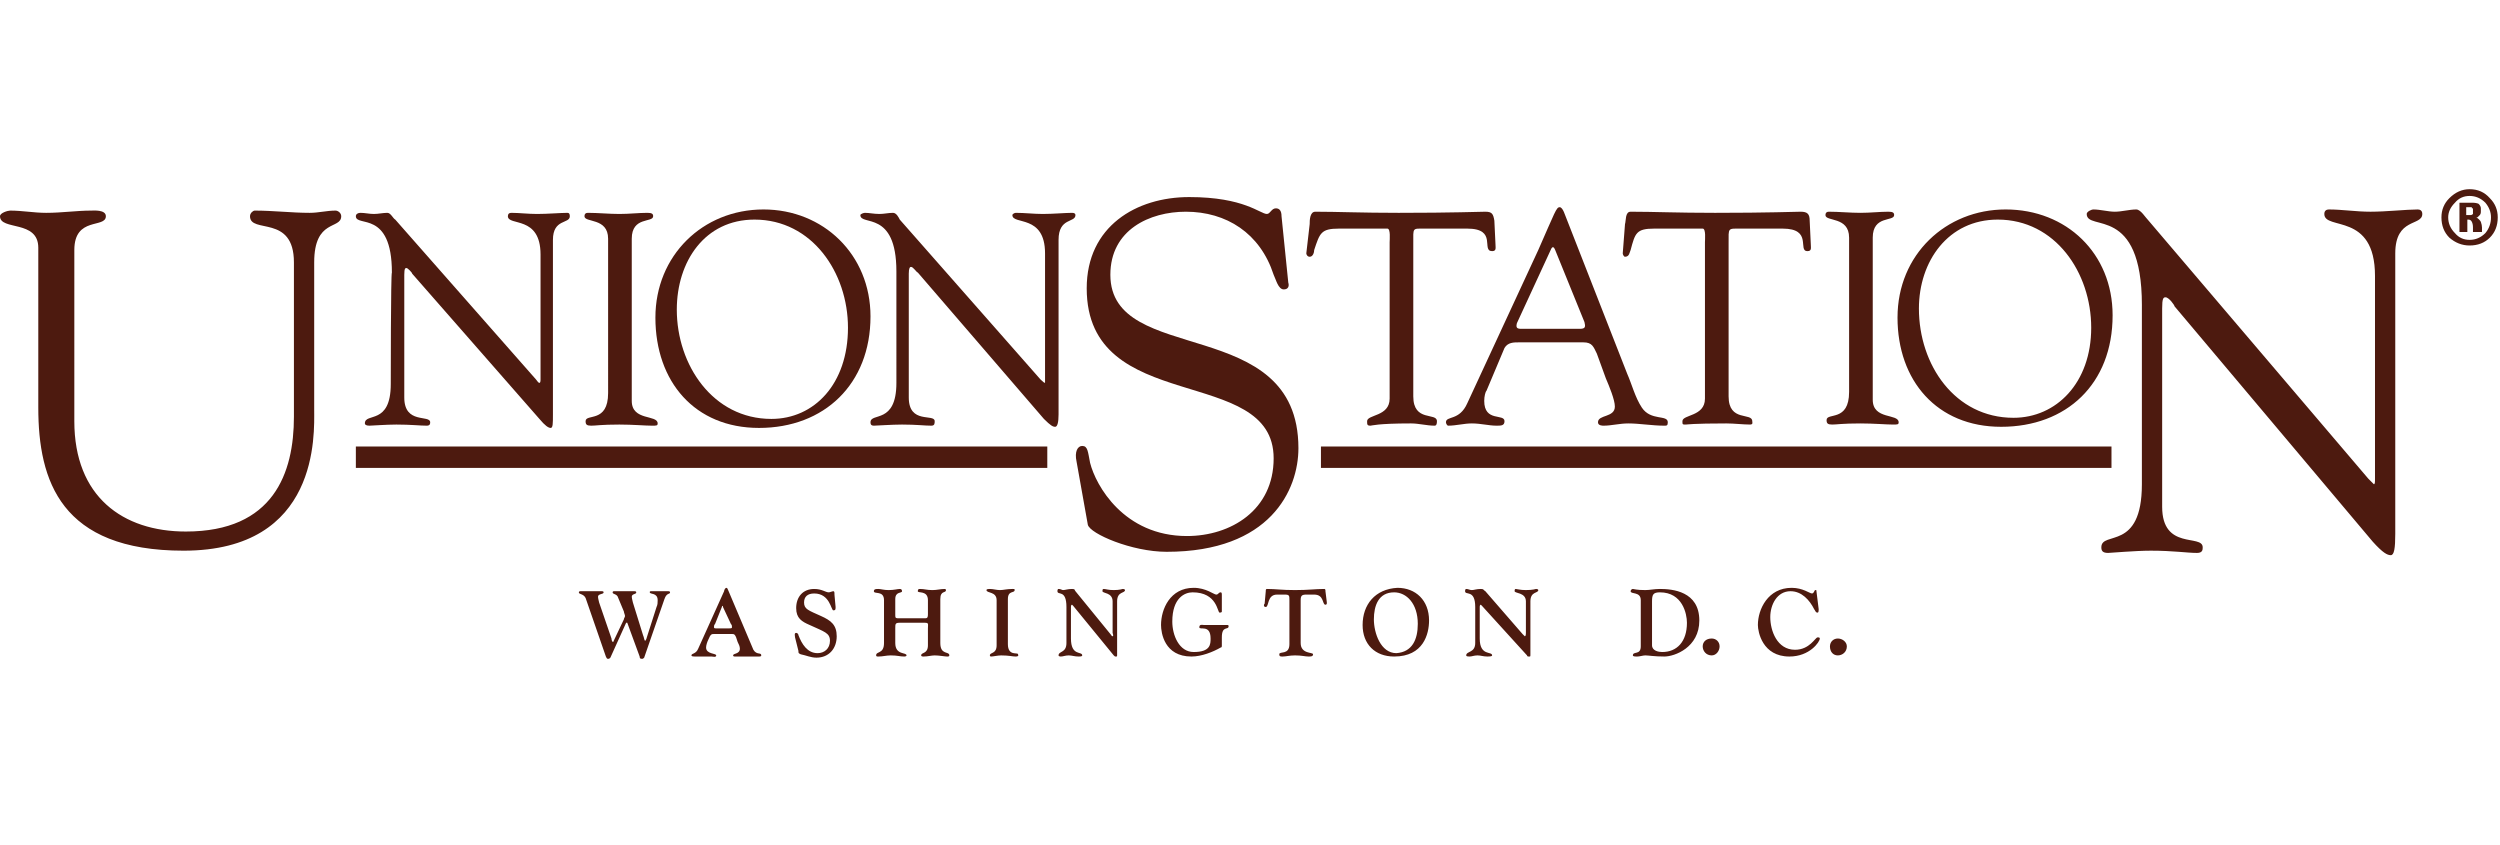
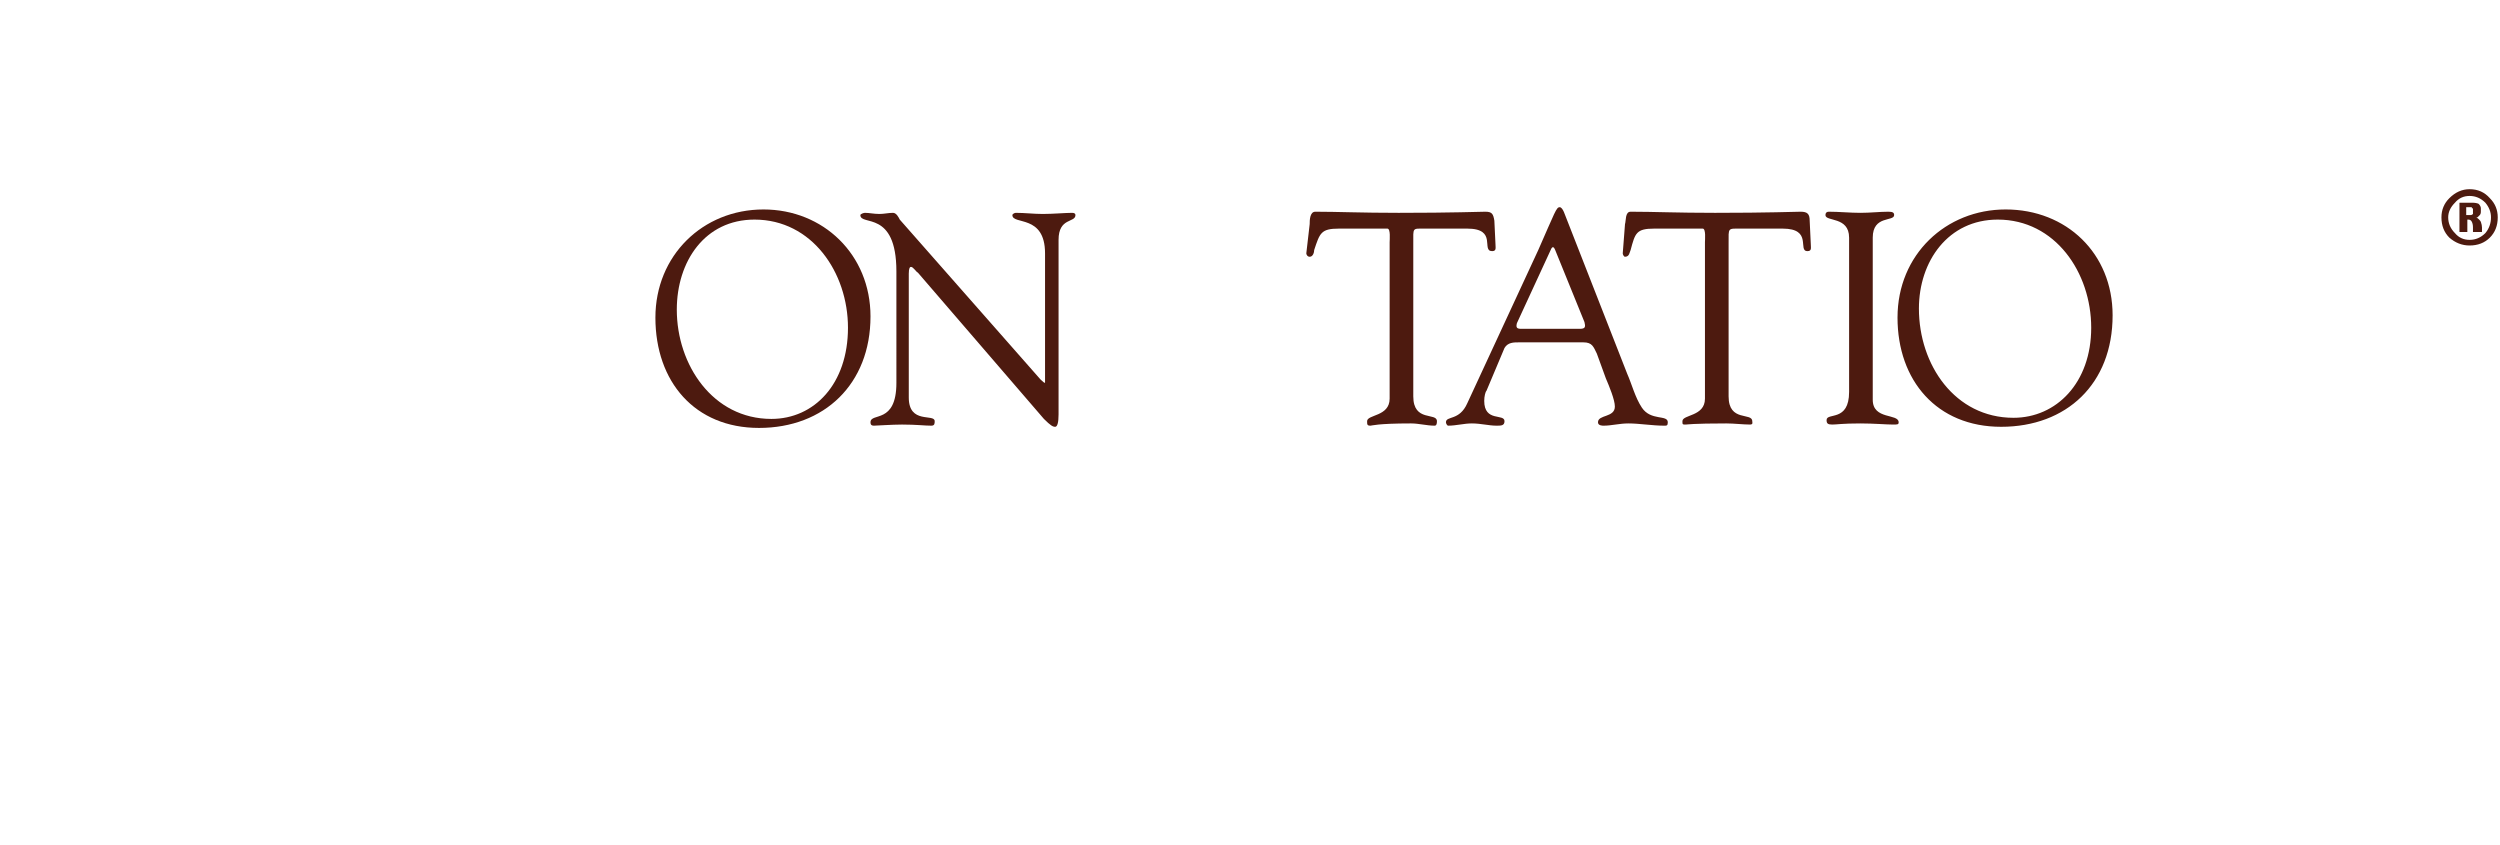
<svg xmlns="http://www.w3.org/2000/svg" version="1.2" viewBox="0 0 222 75" width="222" height="75">
  <title>image (9)-svg</title>
  <style> .s0 { fill: #4d1a0f } .s1 { fill: #4d1a0f;stroke: #4d1a0f;stroke-width: 1.9 } </style>
-   <path id="Layer" class="s0" d="m6.6 37.4c0 6.7 4.3 9.8 9.9 9.8 7.8 0 9.6-5.2 9.6-10.2v-13.7c0-4.3-3.9-2.5-3.9-4.1 0-0.3 0.3-0.5 0.4-0.5 1.7 0 3.3 0.2 4.9 0.2 0.8 0 1.5-0.2 2.3-0.2 0.2 0 0.5 0.2 0.5 0.5 0 1.2-2.4 0.2-2.4 4.1v13.1c0 2.1 0.5 12.5-11.6 12.5-10.9 0-12.9-6.2-12.9-12.7v-14.2c0-2.5-3.4-1.5-3.4-2.8 0-0.3 0.7-0.5 0.9-0.5 1.1 0 2.1 0.2 3.2 0.2 1.4 0 2.7-0.2 4-0.2 0.2 0 1.3-0.1 1.3 0.5 0 1.1-2.8 0-2.8 3zm89 3.6c-0.2-0.9 0.1-1.4 0.5-1.4 0.5 0 0.5 0.5 0.7 1.5 0.5 2 3 6.5 8.6 6.5 3.9 0 7.7-2.3 7.7-6.9 0-8.4-16.6-3.7-16.6-15.1 0-5.5 4.4-8.1 9.1-8.1 4.9 0 6.3 1.5 6.9 1.5 0.3 0 0.4-0.5 0.8-0.5 0.3 0 0.5 0.2 0.5 0.7l0.6 5.9c0.1 0.3 0 0.6-0.4 0.6-0.5 0-0.7-0.9-0.9-1.3-1.2-3.7-4.2-5.6-7.8-5.6-3.2 0-6.7 1.6-6.7 5.6 0 8.2 16.7 3.4 16.7 15.4 0 3.7-2.5 9.2-11.7 9.2-3.1 0-6.8-1.6-7-2.4zm94.6-13.9c0-9-4.9-6.5-4.9-8.1 0-0.2 0.4-0.4 0.6-0.4 0.6 0 1.3 0.2 1.9 0.2 0.6 0 1.3-0.2 1.9-0.2 0.4 0 0.8 0.7 1.1 1l19.5 22.9q0.4 0.4 0.5 0.5c0.1 0 0.1-0.2 0.1-0.5v-18c0-5.7-4.5-4-4.5-5.5 0-0.3 0.2-0.4 0.4-0.4 1.2 0 2.4 0.2 3.7 0.2 1.4 0 3.2-0.2 4.2-0.2 0.2 0 0.4 0.1 0.4 0.4 0 1.1-2.4 0.3-2.4 3.5v24.9c0 1.3-0.1 1.9-0.4 1.9-0.3 0-0.7-0.2-1.6-1.2l-17.6-20.9c0-0.1-0.5-0.8-0.8-0.8-0.2 0-0.3 0.1-0.3 1v17.6c0 3.9 3.6 2.4 3.6 3.6 0 0.2 0 0.5-0.5 0.5-0.9 0-2.1-0.2-4.1-0.2-1.4 0-3.6 0.2-3.8 0.2-0.5 0-0.6-0.2-0.6-0.5 0-1.5 3.6 0.4 3.6-5.6 0 0 0-15.9 0-15.9zm-155.4-2.9c0-5.6-3.2-4-3.2-5 0-0.2 0.2-0.3 0.4-0.3 0.4 0 0.8 0.1 1.2 0.1 0.4 0 0.8-0.1 1.2-0.1 0.3 0 0.5 0.5 0.7 0.6l12.5 14.2q0.2 0.3 0.3 0.3 0.1 0 0.1-0.3v-11.1c0-3.5-2.9-2.5-2.9-3.4 0-0.2 0.1-0.3 0.3-0.3 0.7 0 1.5 0.1 2.3 0.1 0.9 0 2.1-0.1 2.7-0.1q0.2 0 0.2 0.3c0 0.7-1.5 0.2-1.5 2.1v15.5c0 0.8 0 1.2-0.2 1.2-0.2 0-0.5-0.2-1-0.8l-11.3-12.9c0-0.1-0.4-0.5-0.5-0.5-0.1 0-0.2 0-0.2 0.6v10.9c0 2.4 2.3 1.5 2.3 2.2 0 0.1 0 0.3-0.3 0.3-0.6 0-1.4-0.1-2.7-0.1-0.9 0-2.2 0.1-2.4 0.1-0.3 0-0.4-0.1-0.4-0.2 0-1 2.3 0.2 2.3-3.5 0 0 0-9.9 0.1-9.9zm19.2-3c0-1.9-2.1-1.4-2.1-2 0-0.2 0.1-0.3 0.3-0.3 0.9 0 1.9 0.1 2.8 0.1 0.9 0 1.7-0.1 2.5-0.1 0.4 0 0.5 0.1 0.5 0.3 0 0.6-1.9 0-1.9 2v14.4c0 1.8 2.3 1.2 2.3 2 0 0.2-0.1 0.2-0.5 0.2-0.6 0-1.7-0.1-2.9-0.1-1.6 0-2.1 0.1-2.5 0.1-0.4 0-0.5-0.1-0.5-0.4 0-0.7 2 0.2 2-2.5z" />
  <path id="Layer" fill-rule="evenodd" class="s0" d="m58.2 28.2c0-5.5 4.2-9.6 9.6-9.6 5.3 0 9.5 4 9.5 9.5 0 6-4.1 9.9-9.9 9.9-5.7 0-9.2-4.1-9.2-9.8zm1.9-0.7c0 4.9 3.2 9.7 8.4 9.7 3.8 0 6.8-3.1 6.8-8.1 0-4.9-3.2-9.6-8.3-9.6-4.4 0-6.9 3.7-6.9 8z" />
  <path id="Layer" fill-rule="evenodd" class="s0" d="m79.6 24.1c0-5.5-3.2-4-3.2-5 0-0.1 0.3-0.2 0.4-0.2 0.4 0 0.8 0.1 1.3 0.1 0.4 0 0.8-0.1 1.2-0.1 0.3 0 0.5 0.4 0.6 0.6l12.5 14.2q0.3 0.3 0.4 0.3 0 0 0-0.3v-11.2c0-3.5-2.9-2.5-2.9-3.4 0-0.1 0.2-0.2 0.3-0.2 0.8 0 1.6 0.1 2.4 0.1 0.9 0 2-0.1 2.6-0.1q0.3 0 0.3 0.2c0 0.7-1.5 0.2-1.5 2.2v15.5c0 0.7-0.1 1.1-0.3 1.1-0.2 0-0.4-0.1-1-0.7l-11.2-13c-0.1 0-0.4-0.5-0.6-0.5-0.1 0-0.2 0.1-0.2 0.6v11c0 2.4 2.3 1.4 2.3 2.1 0 0.2 0 0.4-0.3 0.4-0.6 0-1.3-0.1-2.6-0.1-0.9 0-2.3 0.1-2.5 0.1-0.3 0-0.3-0.2-0.3-0.3 0-0.9 2.3 0.2 2.3-3.5zm43.8-2.6c0-0.2 0.1-1.2-0.2-1.2h-4.3c-1.6 0-1.7 0.4-2.2 1.9 0 0.2-0.1 0.6-0.4 0.6-0.2 0-0.3-0.2-0.3-0.3l0.3-2.6c0-0.3 0-1.1 0.5-1.1 2 0 4.1 0.1 7.4 0.1 4.8 0 7.2-0.1 7.7-0.1 0.6 0 0.7 0.2 0.8 0.8l0.1 2.1c0 0.3 0.1 0.6-0.3 0.6-1 0 0.5-2-2.2-2h-3.8c-1.1 0-1-0.1-1 1.3v13.6c0 2.3 2.1 1.4 2.1 2.2 0 0.1 0 0.4-0.2 0.4-0.7 0-1.4-0.2-2.1-0.2-3 0-3.5 0.2-3.6 0.2-0.3 0-0.3-0.1-0.3-0.4 0-0.6 2-0.4 2-2zm18.4 9.9c-0.3-0.6-0.4-1-1.2-1h-5.7c-0.5 0-1 0-1.3 0.5l-1.6 3.8c-0.1 0.1-0.2 0.5-0.2 0.9 0 1.9 1.8 1.1 1.8 1.8 0 0.4-0.3 0.4-0.7 0.4-0.7 0-1.4-0.2-2.2-0.2-0.7 0-1.4 0.2-2.1 0.2-0.1 0-0.2-0.2-0.2-0.3 0-0.6 1.2-0.1 1.9-1.7l6.3-13.6c1.5-3.4 1.6-3.8 1.9-3.8 0.3 0 0.5 0.8 0.6 1l5.4 13.8c0.4 0.9 0.7 2.1 1.3 3 0.8 1.2 2.3 0.6 2.3 1.3 0 0.3-0.1 0.3-0.3 0.3-1.1 0-2.2-0.2-3.2-0.2-0.8 0-1.5 0.2-2.2 0.2-0.1 0-0.5 0-0.5-0.3 0-0.7 1.5-0.4 1.5-1.4 0-0.6-0.5-1.8-0.8-2.5zm-7.1-2.7c-0.1 0.4 0 0.5 0.4 0.5h5.2c0.5 0 0.5-0.2 0.4-0.6l-2.6-6.4q-0.2-0.5-0.4 0zm16.7-7.2c0-0.2 0.1-1.2-0.2-1.2h-4.3c-1.6 0-1.7 0.4-2.1 1.9-0.1 0.2-0.1 0.6-0.5 0.6-0.1 0-0.2-0.2-0.2-0.3l0.2-2.6c0.1-0.3 0-1.1 0.5-1.1 2.1 0 4.1 0.1 7.5 0.1 4.7 0 7.1-0.1 7.6-0.1 0.6 0 0.8 0.2 0.8 0.8l0.1 2.1c0 0.3 0.1 0.6-0.3 0.6-0.9 0 0.5-2-2.2-2h-3.7c-1.2 0-1.1-0.1-1.1 1.3v13.6c0 2.3 2.1 1.4 2.1 2.2 0 0.1 0.1 0.3-0.2 0.3-0.6 0-1.4-0.1-2.1-0.1-3 0-3.5 0.1-3.6 0.1-0.3 0-0.3 0-0.3-0.3 0-0.6 2-0.4 2-2 0 0 0-13.9 0-13.9zm12.8-0.4c0-1.9-2.1-1.4-2.1-2 0-0.2 0.1-0.3 0.3-0.3 0.9 0 1.9 0.1 2.8 0.1 0.9 0 1.7-0.1 2.5-0.1 0.4 0 0.5 0.1 0.5 0.3 0 0.6-1.9 0-1.9 2v14.4c0 1.8 2.3 1.2 2.3 2 0 0.2-0.1 0.2-0.5 0.2-0.6 0-1.7-0.1-2.9-0.1-1.6 0-2.1 0.1-2.5 0.1-0.4 0-0.5-0.1-0.5-0.4 0-0.7 2 0.2 2-2.5 0 0 0-13.7 0-13.7zm4.3 7.1c0-5.6 4.3-9.6 9.6-9.6 5.4 0 9.5 3.9 9.5 9.4 0 6.1-4.1 9.9-9.9 9.9-5.7 0-9.2-4.1-9.2-9.7zm1.9-0.8c0 5 3.2 9.7 8.4 9.7 3.8 0 6.9-3.1 6.9-8 0-4.9-3.2-9.6-8.3-9.6-4.4 0-7 3.7-7 7.9z" />
-   <path id="Layer" class="s1" d="m31.6 40.6h61.4m24.3 0h70.2" />
  <g id="Layer">
-     <path id="Layer" fill-rule="evenodd" class="s0" d="m54.3 56.7c0 0.2 0.1 0.3 0.1 0.3q0.1 0 0.1-0.1l0.9-1.9c0-0.1 0.1-0.2 0.1-0.3 0-0.1-0.1-0.3-0.1-0.4l-0.5-1.2c-0.1-0.4-0.5-0.3-0.5-0.5 0-0.1 0.1-0.1 0.1-0.1 0.2 0 0.3 0 0.9 0 0.7 0 0.8 0 0.9 0 0.1 0 0.2 0 0.2 0.1 0 0.2-0.4 0.1-0.4 0.4q0 0.1 0.1 0.5l0.9 2.9c0.1 0.2 0.1 0.5 0.2 0.5q0.1-0.1 0.2-0.5l0.8-2.5c0.1-0.2 0.1-0.4 0.1-0.6 0-0.7-0.7-0.5-0.7-0.7 0-0.1 0-0.1 0.2-0.1 0.1 0 0.4 0 0.6 0 0.6 0 0.7 0 0.8 0 0.1 0 0.2 0 0.2 0.1 0 0.2-0.3 0-0.5 0.6l-1.8 5.2c-0.1 0.1-0.1 0.1-0.2 0.1-0.1 0-0.2 0-0.2-0.2l-1.1-3q0 0 0 0-0.1 0-0.1 0l-1.4 3.1c-0.1 0.1-0.1 0.1-0.2 0.1-0.1 0-0.1 0-0.2-0.2l-1.8-5.2c-0.2-0.4-0.6-0.3-0.6-0.5 0-0.1 0.1-0.1 0.2-0.1 0.1 0 0.3 0 0.8 0 0.7 0 0.8 0 1 0 0.1 0 0.2 0 0.2 0.1 0 0.2-0.5 0.1-0.5 0.4q0 0.1 0.1 0.5zm9.1-0.4c-0.2 0-0.3 0-0.5 0.5-0.1 0.2-0.2 0.5-0.2 0.7 0 0.6 0.9 0.5 0.9 0.7 0 0.2-0.3 0.1-0.4 0.1-0.3 0-0.5 0-0.8 0-0.3 0-0.5 0-0.7 0-0.1 0-0.3 0-0.3-0.1 0-0.2 0.4-0.1 0.6-0.6l2.3-5.1c0-0.1 0.1-0.3 0.2-0.3 0.1 0 0.1 0.1 0.2 0.3l2.2 5.2c0.3 0.5 0.7 0.2 0.7 0.5 0 0.1-0.1 0.1-0.3 0.1-0.3 0-0.5 0-1 0-0.4 0-0.7 0-1 0-0.1 0-0.2 0-0.2-0.1 0-0.2 0.6-0.1 0.6-0.6 0-0.2-0.1-0.4-0.2-0.6-0.2-0.7-0.3-0.7-0.5-0.7 0 0-1.6 0-1.6 0zm1.3-0.5c0.2 0 0.3 0 0.3-0.1 0-0.1 0-0.2-0.1-0.3l-0.7-1.5c0-0.1 0-0.1 0-0.1 0 0-0.1 0-0.1 0.1l-0.6 1.5c-0.1 0.1-0.1 0.2-0.1 0.3 0 0.1 0.1 0.1 0.2 0.1zm5.9 0.8c0-0.1-0.1-0.4 0.1-0.4 0.1 0 0.2 0.1 0.2 0.2 0.3 0.8 0.8 1.6 1.7 1.6 0.6 0 1.1-0.4 1.1-1.1 0-0.7-0.5-0.8-1.8-1.4-0.7-0.3-1.2-0.6-1.2-1.5 0-1 0.6-1.7 1.6-1.7 0.7 0 1 0.3 1.3 0.3 0.1 0 0.3-0.1 0.4-0.1 0.1 0 0.1 0.1 0.1 0.3l0.1 1.1c0 0.2 0 0.3-0.2 0.3-0.2 0-0.3-1.5-1.7-1.5-0.6 0-0.9 0.3-0.9 0.8 0 0.6 0.4 0.7 1.5 1.2 0.9 0.4 1.4 0.8 1.4 1.8 0 1.1-0.7 1.9-1.8 1.9-0.5 0-0.9-0.2-1.4-0.3-0.2-0.1-0.2-0.1-0.2-0.3zm12.9 0.5c0 1.1 0.8 0.7 0.8 1.1 0 0.1-0.1 0.1-0.2 0.1-0.2 0-0.7-0.1-1.1-0.1-0.3 0-0.6 0.1-1 0.1q-0.2 0-0.2-0.1c0-0.3 0.6-0.1 0.6-0.9v-1.5c0-0.4 0.1-0.5-0.3-0.5h-2.2c-0.4 0-0.4 0.1-0.4 0.5v1.3c0 1.1 1 0.8 1 1.1 0 0 0 0.1-0.2 0.1-0.4 0-0.6-0.1-1.2-0.1-0.4 0-0.7 0.1-1.1 0.1-0.1 0-0.2 0-0.2-0.1 0-0.4 0.7-0.1 0.7-1.1v-3.8c0-0.9-0.9-0.5-0.9-0.8 0-0.2 0.2-0.2 0.4-0.2 0.2 0 0.5 0.1 0.9 0.1 0.5 0 0.8-0.1 1-0.1q0.2 0 0.2 0.2c0 0.2-0.6 0-0.6 0.7v1.4c0 0.2 0 0.3 0.2 0.3h2.5c0.2 0 0.2-0.2 0.2-0.4v-1.2c0-0.9-0.9-0.6-0.9-0.8 0-0.2 0.1-0.2 0.2-0.2 0.4 0 0.6 0.1 1.1 0.1 0.4 0 0.7-0.1 1.1-0.1 0.1 0 0.1 0.1 0.1 0.1 0 0.3-0.5 0-0.5 0.8 0 0 0 3.9 0 3.9zm6 0.1c0 1.1 0.9 0.7 0.9 0.9q0.1 0.2-0.2 0.2c-0.3 0-0.6-0.1-1.3-0.1-0.3 0-0.7 0.1-0.9 0.1-0.1 0-0.1-0.1-0.1-0.1 0-0.3 0.6-0.1 0.6-0.9v-4c0-0.8-0.9-0.6-0.9-0.9 0-0.1 0.2-0.1 0.3-0.1 0.3 0 0.6 0.1 0.9 0.1 0.3 0 0.6-0.1 1.1-0.1 0.2 0 0.2 0 0.2 0.1 0 0.3-0.6 0-0.6 0.8 0 0 0 4 0 4zm5.2-3.3c0-1.6-0.8-1-0.8-1.4q0-0.2 0.1-0.2c0.2 0 0.3 0.1 0.4 0.1 0.2 0 0.4-0.1 0.8-0.1 0.3 0 0.2 0.1 0.3 0.2l3.1 3.8c0.1 0.1 0.1 0.2 0.2 0.2q0.1 0 0-0.3v-2.8c0-0.8-0.9-0.7-0.9-0.9 0-0.1 0-0.2 0.1-0.2 0.2 0 0.4 0.1 0.9 0.1 0.5 0 0.8-0.1 0.8-0.1 0.2 0 0.2 0.1 0.2 0.1 0 0.3-0.7 0.1-0.7 1v4.7c0 0.2 0 0.2-0.1 0.2-0.1 0-0.1 0-0.2-0.1l-3.6-4.4q-0.1-0.1-0.1-0.1-0.1 0-0.1 0.2v2.8c0 1.6 1 1.1 1 1.5 0 0.1-0.2 0.1-0.3 0.1-0.4 0-0.6-0.1-0.9-0.1-0.3 0-0.5 0.1-0.7 0.1 0 0-0.2 0-0.2-0.1 0-0.4 0.7-0.2 0.7-1.1 0 0 0-3.2 0-3.2zm13.8 0.4q0 0.1-0.2 0.1c-0.2 0-0.2-1.8-2.4-1.8-0.7 0-1.8 0.5-1.8 2.6 0 1.2 0.6 2.7 1.9 2.7 1.5 0 1.5-0.7 1.5-1.2 0-1.3-1-0.7-1-1 0-0.3 0.3-0.2 0.4-0.2 0.4 0 0.8 0 1.2 0 0.3 0 0.6 0 0.9 0q0.1 0 0.1 0.1c0 0.4-0.6-0.1-0.6 1q0 0.5 0 0.7c0 0.1 0 0.2-0.1 0.2-0.7 0.4-1.7 0.8-2.6 0.8-2.4 0-2.7-2.1-2.7-2.8 0-1.4 0.8-3.3 2.9-3.3 1.1 0 1.8 0.6 2 0.6 0.2 0 0.2-0.2 0.4-0.2 0.1 0 0.1 0.1 0.1 0.3 0 0 0 1.4 0 1.4zm6-1c0-0.4 0-0.5-0.4-0.5h-0.7c-0.9 0-0.7 1.1-1 1.1-0.2 0-0.2-0.2-0.1-0.3l0.1-1.1c0-0.1 0-0.2 0.1-0.2 0.8 0 1.3 0.1 2.5 0.1 1.2 0 1.8-0.1 2.6-0.1 0.1 0 0.1 0.1 0.1 0.2l0.1 0.8c0 0.1 0.1 0.4-0.1 0.4-0.3 0-0.1-0.9-1-0.9h-0.7c-0.4 0-0.5 0.1-0.5 0.5v3.8c0 1 1.1 0.8 1.1 1 0 0.2-0.2 0.2-0.4 0.2-0.3 0-0.6-0.1-1.2-0.1-0.5 0-0.8 0.1-1.1 0.1-0.2 0-0.3 0-0.3-0.2 0-0.3 0.9 0.1 0.9-0.9 0 0 0-3.9 0-3.9zm9.6-1.1c1.6 0 2.8 1.1 2.8 2.9 0 1.2-0.5 3.2-3.1 3.2-1.7 0-2.8-1.1-2.8-2.8 0-1.8 1.1-3.2 3.1-3.3zm-0.1 5.8c1.4-0.1 1.9-1.2 1.9-2.6 0-1.8-1-2.8-2.1-2.8-1.4 0-1.8 1.2-1.8 2.4 0 1.2 0.6 3 2 3zm7-4.1c0-1.6-0.9-1-0.9-1.4q0-0.2 0.1-0.2c0.2 0 0.3 0.1 0.5 0.1 0.2 0 0.4-0.1 0.8-0.1 0.3 0 0.2 0.1 0.4 0.2l3.3 3.8c0.1 0.1 0.2 0.2 0.2 0.2q0.1 0 0.1-0.3v-2.8c0-0.8-1-0.7-1-0.9 0-0.1 0-0.2 0.1-0.2 0.1 0 0.4 0.1 0.9 0.1 0.6 0 0.9-0.1 0.9-0.1 0.2 0 0.2 0.1 0.2 0.1 0 0.3-0.7 0.1-0.7 1v4.7c0 0.2 0 0.2-0.1 0.2-0.1 0-0.2 0-0.2-0.1l-4-4.4q-0.1-0.1-0.1-0.1-0.1 0-0.1 0.2v2.8c0 1.6 1.1 1.1 1.1 1.5 0 0.1-0.3 0.1-0.4 0.1-0.4 0-0.6-0.1-0.9-0.1-0.3 0-0.5 0.1-0.7 0.1-0.1 0-0.3 0-0.3-0.1 0-0.4 0.8-0.2 0.8-1.1zm14.7-0.6c0-0.8-0.9-0.5-0.9-0.8 0-0.1 0.1-0.2 0.2-0.2 0.1 0 0.3 0.1 1.1 0.1 0.4 0 0.8-0.1 1.3-0.1 1.1 0 3.5 0.2 3.5 2.8 0 2.4-2.2 3.2-3.1 3.2-0.9 0-1.4-0.1-1.7-0.1-0.2 0-0.5 0.1-0.7 0.1-0.2 0-0.4 0-0.4-0.1 0-0.4 0.7 0 0.7-0.8zm1 4c0 0.5 0.6 0.6 0.9 0.6 1.3 0 2.2-0.9 2.2-2.6 0-0.8-0.4-2.7-2.4-2.7-0.6 0-0.7 0.2-0.7 0.8 0 0 0 3.9 0 3.9zm5.3 0.9c-0.5 0-0.8-0.4-0.8-0.8 0-0.4 0.3-0.7 0.8-0.7 0.4 0 0.7 0.3 0.7 0.7 0 0.4-0.3 0.8-0.7 0.8zm9.5-4.1c0 0.1 0 0.3-0.1 0.3-0.2 0-0.2-0.2-0.3-0.3-0.4-0.8-1.1-1.6-2.1-1.6-1.2 0-1.8 1.2-1.8 2.3 0 1.2 0.6 2.9 2.2 2.9 1.3 0 1.8-1.1 2-1.1 0.1 0 0.2 0 0.2 0.1 0 0.3-0.9 1.6-2.7 1.6-2.4 0-2.8-2.2-2.8-2.8 0-1.4 0.9-3.3 3-3.3 1 0 1.6 0.5 1.8 0.5 0.2 0 0.2-0.3 0.3-0.3 0.1 0 0.1 0 0.1 0.1zm1.7 4.1c-0.4 0-0.7-0.3-0.7-0.8 0-0.4 0.3-0.7 0.7-0.7 0.4 0 0.8 0.3 0.8 0.7 0 0.5-0.4 0.8-0.8 0.8z" />
-   </g>
+     </g>
  <path id="Layer" fill-rule="evenodd" class="s0" d="m221.8 19.3q0 1.1-0.7 1.8-0.7 0.7-1.8 0.7-1 0-1.8-0.7-0.7-0.7-0.7-1.8 0-1 0.7-1.7 0.8-0.8 1.8-0.8 1.1 0 1.8 0.8 0.7 0.7 0.7 1.7zm-0.6 0q0-0.7-0.5-1.3-0.6-0.6-1.4-0.6-0.8 0-1.3 0.6-0.6 0.6-0.6 1.3 0 0.8 0.6 1.4 0.5 0.6 1.3 0.6 0.8 0 1.4-0.6 0.5-0.6 0.5-1.4zm-1.6 1.3v-0.4q0-0.3-0.1-0.5-0.1-0.2-0.3-0.2h-0.1v1.1h-0.7v-2.6h1.1q0.4 0 0.6 0.1 0.2 0.2 0.2 0.4v0.3q0 0.2-0.1 0.3-0.1 0.1-0.1 0.1 0 0-0.1 0.1 0 0 0 0-0.1 0-0.1 0 0.3 0.2 0.4 0.4 0.1 0.3 0.1 0.5v0.4zm0-1.8v-0.1q0 0 0-0.1 0 0 0 0 0 0 0-0.1 0 0 0 0-0.1 0-0.1 0 0-0.1 0-0.1-0.1 0-0.1 0 0 0 0 0h-0.4v0.7h0.4q0.1 0 0.2-0.1 0 0 0-0.2z" />
</svg>